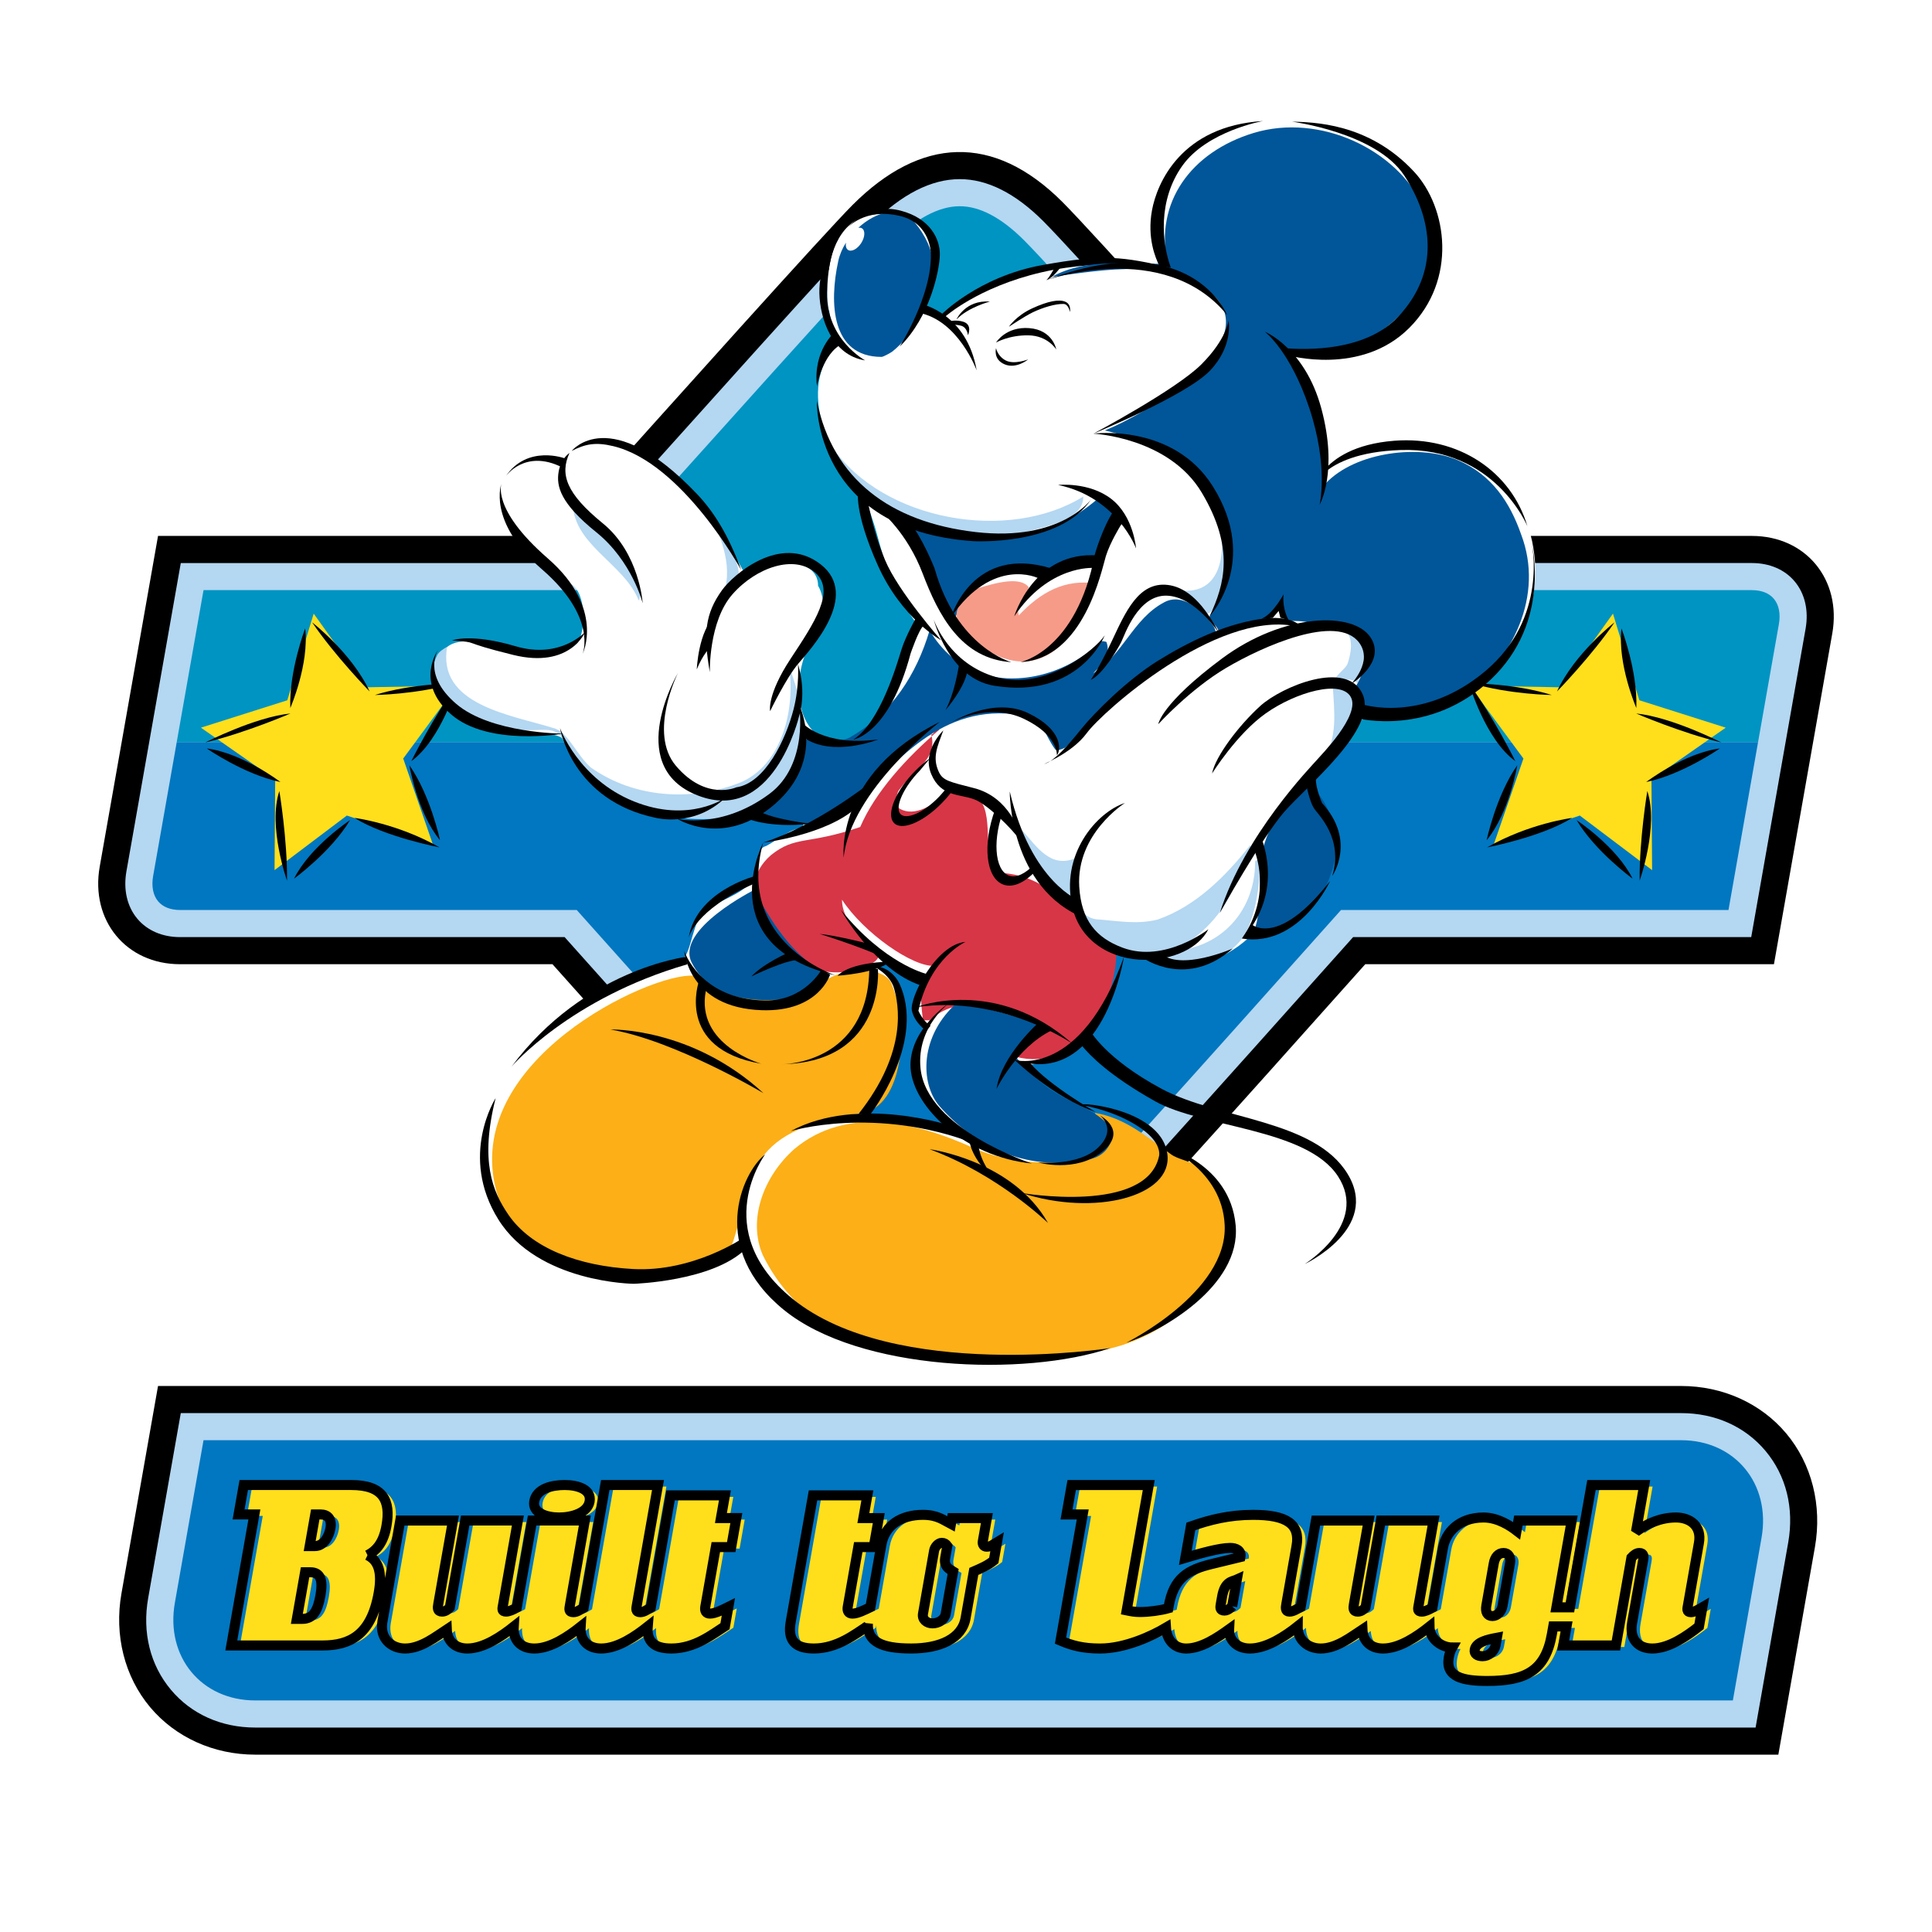
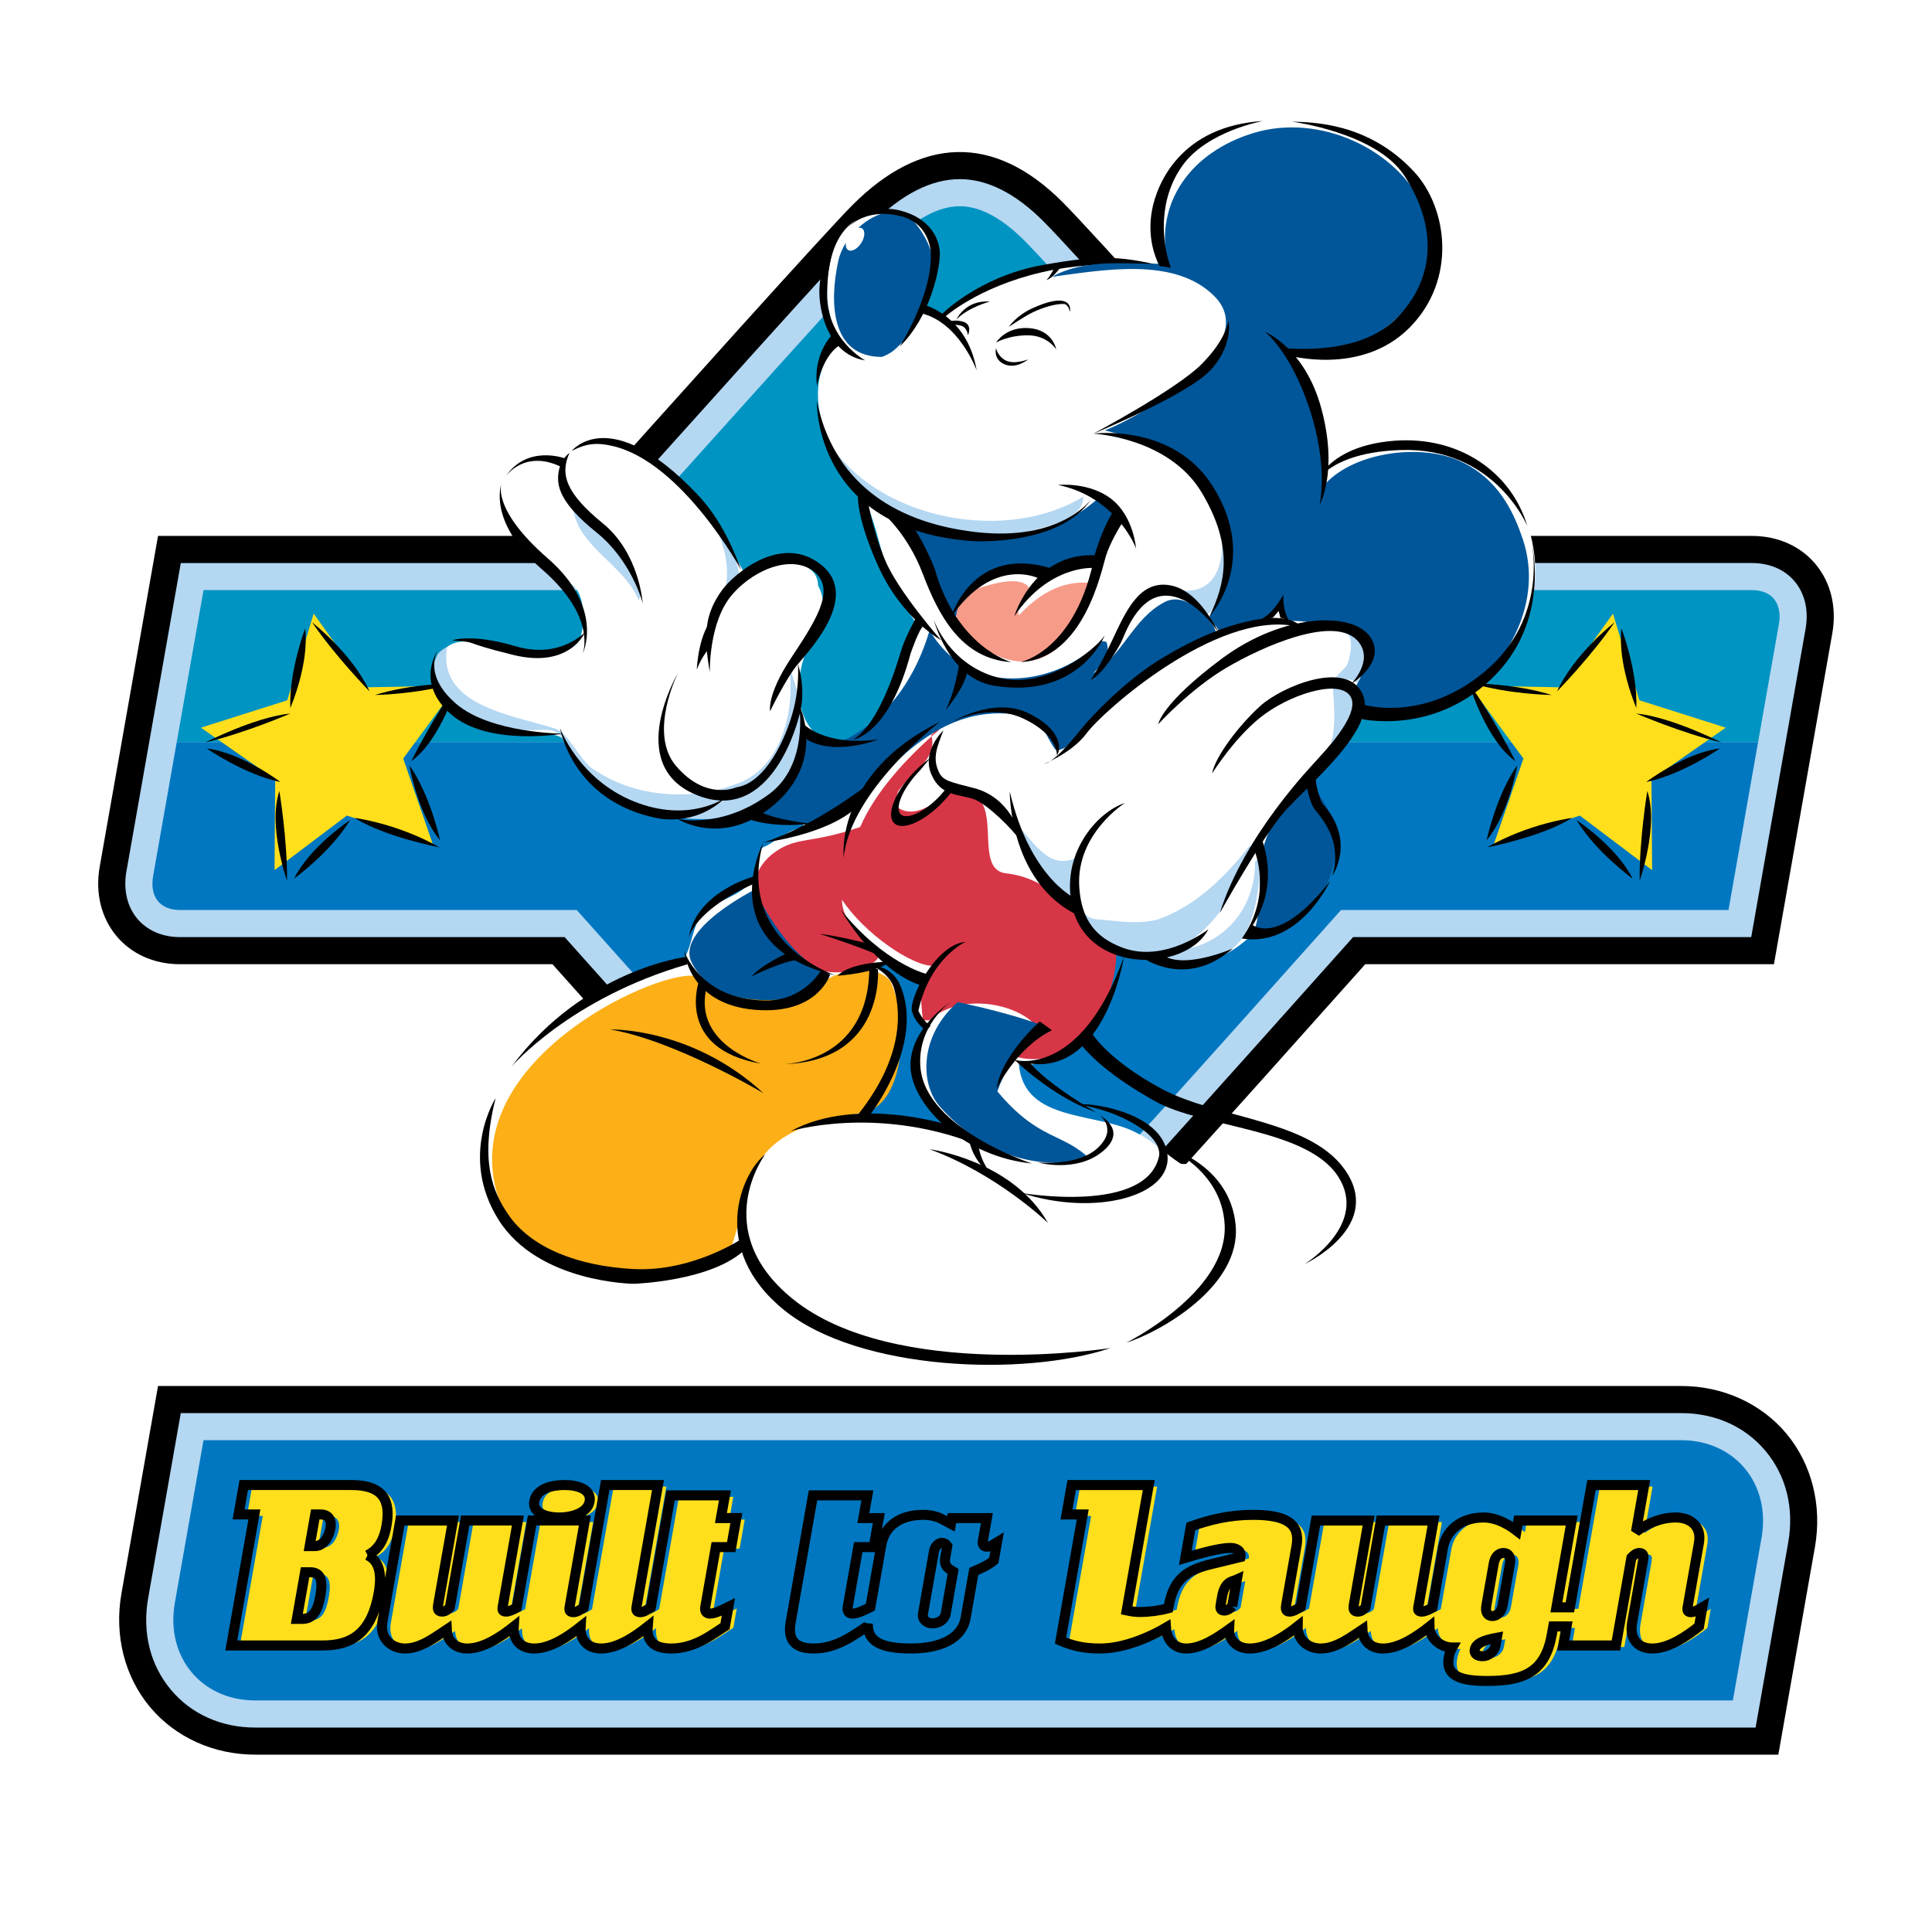
<svg xmlns="http://www.w3.org/2000/svg" version="1.0" id="Layer_1" x="0px" y="0px" width="192.756px" height="192.756px" viewBox="0 0 192.756 192.756" enable-background="new 0 0 192.756 192.756" xml:space="preserve">
  <g>
    <polygon fill-rule="evenodd" clip-rule="evenodd" fill="#FFFFFF" points="0,0 192.756,0 192.756,192.756 0,192.756 0,0  " />
    <path fill-rule="evenodd" clip-rule="evenodd" d="M181.074,154.365l-2.861,16.227l-0.788,4.47h-4.538H25.464   c-4.138,0-7.958-1.725-10.481-4.731c-2.556-3.046-3.6-7.184-2.865-11.353l2.861-16.227l0.788-4.47h4.539h147.423   c4.138,0,7.958,1.725,10.481,4.731C180.766,146.059,181.81,150.196,181.074,154.365L181.074,154.365z" />
    <path fill-rule="evenodd" clip-rule="evenodd" d="M174.787,53.47h-38.618c-12.514-14.003-27.117-30.265-30.171-33.318   c-6.898-6.898-14.163-6.479-20.926,0.285C82.387,23.122,67.756,39.41,55.181,53.47H15.767L9.949,86.464   c-0.948,5.377,2.643,9.736,8.02,9.736H55.12c12.491,13.998,27.087,30.256,30.241,33.355c6.516,6.4,13.953,6.535,20.408,0.217   c3.186-3.117,17.891-19.5,30.443-33.572h40.775l1.717-9.736l4.102-23.259C183.755,57.829,180.164,53.47,174.787,53.47   L174.787,53.47z" />
    <path fill-rule="evenodd" clip-rule="evenodd" fill="#B4D7F2" d="M179.053,58.007c-0.991-1.182-2.506-1.833-4.266-1.833h-39.829   c-12.669-14.18-27.806-31.044-30.872-34.11c-2.782-2.782-5.584-4.192-8.329-4.192c-2.851,0-5.802,1.506-8.772,4.477   c-2.693,2.693-17.863,19.589-30.594,33.826H18.037l-5.424,30.759c-0.322,1.828,0.065,3.507,1.09,4.729   c0.992,1.183,2.507,1.833,4.266,1.833h38.364c12.64,14.169,27.76,31.022,30.923,34.13c5.499,5.401,11.247,5.475,16.622,0.214   c3.192-3.126,18.422-20.103,31.123-34.344h39.719l1.322-7.5v0.001v-0.002l4.102-23.258   C180.466,60.909,180.078,59.229,179.053,58.007L179.053,58.007z" />
    <path fill-rule="evenodd" clip-rule="evenodd" fill="#0094C2" d="M177.48,62.266c0.181-1.027,0.004-1.922-0.499-2.521   c-0.476-0.567-1.234-0.867-2.194-0.867h-41.036c-13.868-15.525-28.64-31.964-31.577-34.902c-2.257-2.256-4.415-3.4-6.417-3.4   c-2.107,0-4.415,1.24-6.86,3.685c-2.576,2.576-17.354,19.02-31.299,34.617H20.306l-2.675,15.169h157.771L177.48,62.266   L177.48,62.266z" />
    <path fill-rule="evenodd" clip-rule="evenodd" fill="#0077C0" d="M175.402,74.048H17.631l-2.354,13.355   c-0.182,1.026-0.004,1.922,0.498,2.521c0.476,0.567,1.234,0.867,2.194,0.867h39.572c13.831,15.507,28.585,31.933,31.611,34.904   c4.443,4.365,8.522,4.432,12.835,0.211c3.053-2.988,17.906-19.525,31.806-35.115h38.658l0.929-5.266l0,0v-0.001L175.402,74.048   L175.402,74.048z" />
    <polygon fill-rule="evenodd" clip-rule="evenodd" fill="#FFDF1B" points="27.391,86.813 27.456,77.776 20.047,72.599    28.663,69.867 31.297,61.222 36.557,68.572 45.593,68.405 40.229,75.679 43.18,84.222 34.604,81.368 27.391,86.813  " />
    <path fill-rule="evenodd" clip-rule="evenodd" d="M20.482,74.077c0,0,4.929-2.531,8.496-2.892   C28.978,71.185,24.437,73.143,20.482,74.077L20.482,74.077z" />
    <path fill-rule="evenodd" clip-rule="evenodd" d="M40.845,76.353c0,0,0.776,4.714,3.053,7.474   C43.898,83.827,42.962,79.374,40.845,76.353L40.845,76.353z" />
    <path fill-rule="evenodd" clip-rule="evenodd" d="M28.635,87.863c0,0-1.932-5.439-0.764-8.942   C27.871,78.921,28.68,83.799,28.635,87.863L28.635,87.863z" />
    <path fill-rule="evenodd" clip-rule="evenodd" d="M45.636,68.238c0,0-1.608,5.542-4.602,7.705   C41.034,75.943,43.226,71.511,45.636,68.238L45.636,68.238z" />
    <path fill-rule="evenodd" clip-rule="evenodd" d="M31.141,62.091c0,0,3.994,3.1,5.74,6.899   C36.881,68.99,33.428,65.451,31.141,62.091L31.141,62.091z" />
    <path fill-rule="evenodd" clip-rule="evenodd" d="M37.403,69.34c0,0,4.156-0.049,7.988-1.166   C45.392,68.174,41.013,68.198,37.403,69.34L37.403,69.34z" />
    <path fill-rule="evenodd" clip-rule="evenodd" d="M28.965,70.637c0,0,1.901-4.383,1.482-7.937   C30.447,62.701,28.823,66.951,28.965,70.637L28.965,70.637z" />
    <path fill-rule="evenodd" clip-rule="evenodd" d="M43.852,84.543c0,0-5.444-1.034-8.479-2.941   C35.373,81.602,39.646,82.14,43.852,84.543L43.852,84.543z" />
    <path fill-rule="evenodd" clip-rule="evenodd" d="M34.923,81.827c0,0-3.988,2.629-5.583,5.832   C29.34,87.659,33.026,84.991,34.923,81.827L34.923,81.827z" />
    <path fill-rule="evenodd" clip-rule="evenodd" d="M27.982,78.023c0,0-3.797-2.898-7.347-3.347   C20.635,74.676,24.37,77.275,27.982,78.023L27.982,78.023z" />
    <polygon fill-rule="evenodd" clip-rule="evenodd" fill="#FFDF1B" points="164.831,86.813 164.767,77.776 172.175,72.599    163.56,69.867 160.926,61.222 155.665,68.572 146.629,68.405 151.993,75.679 149.042,84.222 157.618,81.368 164.831,86.813  " />
    <path fill-rule="evenodd" clip-rule="evenodd" d="M171.74,74.077c0,0-4.93-2.531-8.496-2.892   C163.244,71.185,167.785,73.143,171.74,74.077L171.74,74.077z" />
    <path fill-rule="evenodd" clip-rule="evenodd" d="M151.377,76.353c0,0-0.776,4.714-3.053,7.474   C148.324,83.827,149.26,79.374,151.377,76.353L151.377,76.353z" />
    <path fill-rule="evenodd" clip-rule="evenodd" d="M163.588,87.863c0,0,1.931-5.439,0.764-8.942   C164.352,78.921,163.542,83.799,163.588,87.863L163.588,87.863z" />
    <path fill-rule="evenodd" clip-rule="evenodd" d="M146.587,68.238c0,0,1.608,5.542,4.602,7.705   C151.188,75.943,148.997,71.511,146.587,68.238L146.587,68.238z" />
    <path fill-rule="evenodd" clip-rule="evenodd" d="M161.081,62.091c0,0-3.994,3.1-5.74,6.899   C155.341,68.99,158.794,65.451,161.081,62.091L161.081,62.091z" />
    <path fill-rule="evenodd" clip-rule="evenodd" d="M154.818,69.34c0,0-4.156-0.049-7.988-1.166   C146.83,68.174,151.209,68.198,154.818,69.34L154.818,69.34z" />
    <path fill-rule="evenodd" clip-rule="evenodd" d="M163.257,70.637c0,0-1.9-4.383-1.481-7.937   C161.775,62.701,163.399,66.951,163.257,70.637L163.257,70.637z" />
    <path fill-rule="evenodd" clip-rule="evenodd" d="M148.37,84.543c0,0,5.444-1.034,8.479-2.941   C156.849,81.602,152.576,82.14,148.37,84.543L148.37,84.543z" />
    <path fill-rule="evenodd" clip-rule="evenodd" d="M157.299,81.827c0,0,3.989,2.629,5.582,5.832   C162.881,87.659,159.196,84.991,157.299,81.827L157.299,81.827z" />
    <path fill-rule="evenodd" clip-rule="evenodd" d="M164.24,78.023c0,0,3.798-2.898,7.347-3.347   C171.587,74.676,167.853,77.275,164.24,78.023L164.24,78.023z" />
    <path fill-rule="evenodd" clip-rule="evenodd" fill="#FFFFFF" d="M147.893,46.818c-4.945-2.473-11.375-2.72-16.321-0.495   c-1.236-3.709-0.989-8.655-3.956-11.623c4.698,0.742,8.902-1.731,12.611-4.451c3.463-2.473,2.721-7.914,0.742-11.375   c-3.709-6.429-12.117-8.161-18.547-5.935c-5.44,1.731-8.161,8.655-5.192,12.859c0.755,1.039,1.654,1.934,2.478,2.863   c-7.005-3.82-18.03-3.573-25.188,2.66c-0.798,0.695-1.022-0.521-2.473-0.453c1.196-2.597,3.009-9.026-3.544-9.727   c-7.79,0-6.142,11.375-4.819,12.862c-0.125,0.137-0.21,0.304-0.333,0.451c-3.792,4.534-0.742,10.963,2.967,15.415   c0.247,0.495,0.871,2.232,1.236,3.627c0.907,3.462,1.896,6.1,4.04,8.903c-1.154,2.802-1.255,4.822-2.803,7.253   c-1.731,2.473-3.709,5.853-6.677,4.122c-3.214-1.979-2.967-7.171-0.741-10.633c0.988-1.236,0.988-3.462,0.247-4.699   c0-2.72-4.204-2.967-7.171-0.989c-2.72-4.698-7.913-14.425-16.321-13.188c-0.248,0-1.483,1.401-1.978,1.648   c-3.462,0-7.419,0.907-5.688,4.864c1.237,2.967,3.215,5.193,6.43,7.418c1.731,0.989,1.484,4.946,0.742,5.935   c-3.462,3.462-10.88-2.225-13.353,0.742c-4.699,4.945,5.935,8.655,10.386,8.408c3.43-0.191,3.957,6.183,8.408,7.171   c5.935,1.237,11.128,0.247,17.063,1.484c0,0,0,0.495,0,0.742c-0.989-0.247-2.72,1.237-3.709,1.731   c-0.989,0.248-0.824,1.731-0.824,2.391c-1.236,3.297-5.275,2.555-6.265,5.77c-0.742,2.226-0.659,3.792-3.297,4.204   c-6.45,1.008-12.859,6.183-16.074,12.118c-3.588,6.624-1.236,14.096,6.183,17.558c6.182,2.72,11.623-1.236,17.805-1.979   c1.483,0,3.215,5.193,4.946,6.43c9.892,6.677,20.772,4.699,31.9,3.709c4.204-0.494,7.667-4.698,10.14-8.407   c2.473-3.462,0.988-7.172-1.484-9.892c-0.494-0.495-1.236,0-1.73-0.247c-1.483-0.989-2.721-2.227-4.204-2.968   c-3.957-2.226-11.376-0.989-11.87-6.924c6.925,0.741,5.688-7.914,9.149-11.128c2.474-2.473,6.678,1.483,10.634,0.495   c1.484-0.495,2.968-1.731,3.627-2.473c2.309-5.688,2.803-12.117,6.924-17.146c1.092-1.766,2.232-3.85,4.163-4.186   c5.317-0.925,8.722-1.048,13.23-5.376C155.559,60.419,153.58,49.538,147.893,46.818L147.893,46.818L147.893,46.818z    M92.314,112.411c-1.823-0.494-3.586-0.649-5.41-0.742c-0.186,0-0.68,0.062-0.556-0.309c0.34-0.989,0.896-1.824,1.483-2.72   c1.948-3.122,2.473-6.461,2.072-9.984c-0.031-0.402-0.341-0.711-0.681-0.928c-0.495-0.34-0.927-0.68-1.36-1.082   c-0.186-0.124-0.402-0.186-0.587-0.278c0.433,0.062,0.865-0.34,1.175-0.216c1.174,0.433,2.256,0.988,3.307,1.762   c0.155,0.124,0.124,0.433,0.031,0.649c-0.34,0.804-0.525,1.576-0.309,2.442c0.154,0.648,1.05,1.174,0.711,1.823   c-0.835,1.483-1.051,3.184-0.618,4.729c0.525,1.916,1.607,3.586,3.122,4.884C93.891,112.566,93.056,112.628,92.314,112.411   L92.314,112.411z" />
    <path fill-rule="evenodd" clip-rule="evenodd" fill="#005699" d="M91.184,22.109c-1.429-1.667-3.821-0.982-5.55,0.62   c0.137-0.025,0.265-0.013,0.369,0.054c0.338,0.218,0.301,0.878-0.083,1.473c-0.384,0.595-0.969,0.901-1.308,0.683   c-0.196-0.126-0.262-0.403-0.211-0.729c-0.366,0.585-0.637,1.216-0.772,1.856c-0.899,4.137-0.714,9.541,4.325,9.541   c0.18,0,0.938-0.429,1.08-0.539C90.769,33.711,96.044,27.776,91.184,22.109L91.184,22.109z" />
    <path fill-rule="evenodd" clip-rule="evenodd" fill="#B4D7F2" d="M63.897,59.43c-0.495-4.286-4.946-5.935-6.76-9.562   c-0.165,4.451,5.111,6.265,6.594,10.057L63.897,59.43L63.897,59.43z" />
    <path fill-rule="evenodd" clip-rule="evenodd" fill="#B4D7F2" d="M83.021,44.592c5.11,7.419,17.64,9.562,25.059,4.946   c0,2.143-2.968,2.802-4.781,3.297c-3.297,0.824-6.759,1.319-10.056,0.165C88.956,51.681,84.999,48.714,83.021,44.592L83.021,44.592   z" />
    <path fill-rule="evenodd" clip-rule="evenodd" fill="#005699" d="M90.274,51.846c2.144,2.473,4.198,12.3,5.276,9.232   c2.144-6.1,8.572-2.638,12.694-4.781c1.027-0.561,2.751-2.822,2.967-4.616c0.167-1.374-0.884-2.6-1.812-1.813   C101.255,56.757,92.174,52.217,90.274,51.846L90.274,51.846z" />
    <path fill-rule="evenodd" clip-rule="evenodd" fill="#B4D7F2" d="M121.763,52.505c0.494,2.803,0,6.594-3.627,6.43   c0.495,1.154,1.813,2.803,2.638,2.143C122.917,58.935,122.422,55.473,121.763,52.505L121.763,52.505z" />
    <path fill-rule="evenodd" clip-rule="evenodd" fill="#B4D7F2" d="M134.127,62.892c0.989,0.659,0.659,2.308,0.33,3.297   c-0.165,0.495-0.989,0.989-1.319,1.648c0.825,0.165,1.648-0.33,2.309,0.33C136.105,66.189,136.93,62.892,134.127,62.892   L134.127,62.892z" />
    <path fill-rule="evenodd" clip-rule="evenodd" fill="#B4D7F2" d="M132.973,68.497c0.165,2.638,0.495,5.11-0.989,7.418   c1.319-1.483,2.309-3.132,2.968-5.11C135.446,69.156,134.292,68.992,132.973,68.497L132.973,68.497z" />
    <path fill-rule="evenodd" clip-rule="evenodd" fill="#B4D7F2" d="M107.255,85.643c-2.473,0.989-3.792-1.154-5.275-2.803   c0,3.133,2.143,6.924,5.275,7.254C107.255,88.61,107.255,87.126,107.255,85.643L107.255,85.643z" />
    <path fill-rule="evenodd" clip-rule="evenodd" fill="#B4D7F2" d="M123.906,85.973c-0.66,3.132-2.309,5.77-4.946,7.748   c-2.308,1.649-5.11,1.484-7.584,1.319c-2.143-0.66-3.956-2.967-3.627-5.441c-0.329,1.319,0.825,2.144,1.979,2.144   c1.979,0.165,3.792,0.495,5.771,0c3.791-1.319,6.759-4.287,9.231-7.418c0.166,0.495-0.329,0.824-0.494,1.154L123.906,85.973   L123.906,85.973z" />
    <path fill-rule="evenodd" clip-rule="evenodd" fill="#B4D7F2" d="M125.225,85.973c0,5.316-3.957,9.067-9.067,8.902   c-0.495,0,0.165,0.825,0.495,0.989c2.967,0.495,6.265-0.164,7.748-2.967c0.989-2.308,1.319-4.781,1.319-7.254   C125.555,85.807,125.225,85.807,125.225,85.973L125.225,85.973z" />
    <path fill-rule="evenodd" clip-rule="evenodd" fill="#B4D7F2" d="M71.988,59.759c1.319-2.967,0-5.935-1.154-8.573   C71.988,53.989,75.944,57.616,71.988,59.759L71.988,59.759z" />
    <path fill-rule="evenodd" clip-rule="evenodd" fill="#B4D7F2" d="M44.607,64.54c-0.988,5.77,6.266,6.76,10.552,8.079   c1.484,0.33,2.308,2.638,3.792,3.957c4.451,3.132,10.056,3.297,14.507,1.648c4.287-1.484,5.935-6.924,5.275-11.705   c1.154,2.967,1.649,6.1,1.319,9.232c-0.33,2.473-2.473,4.451-4.452,5.44c-7.419,1.319-15.002,0.659-19.453-7.419   c-1.238-2.246-3.462,0.66-10.716-2.638c-2.149-0.977-2.967-3.462-1.813-5.771C43.784,65.035,44.279,64.705,44.607,64.54   L44.607,64.54z" />
    <path fill-rule="evenodd" clip-rule="evenodd" fill="#D73647" d="M93.737,72.783c-3.298,2.803-6.43,6.265-7.914,9.727   c-5.276,1.813-6.43,0.824-8.902,2.803c-3.957,3.462,0,8.243,3.462,10.88c1.483,0.99,3.627,0.99,5.44,0.495   c0.824-0.33,2.308-0.989,1.648-1.649c-1.319-1.648-3.462-2.967-3.462-5.276c2.143,3.297,7.089,6.759,9.232,6.595   c-1.484,1.979-1.484,2.803-1.154,5.44c0,0,0.494,0,0.659,0c2.638-2.474,7.583-1.979,10.057,0c1.318,1.154-0.494,2.473-1.483,3.627   c6.1,1.648,10.056-5.275,10.056-10.386c0-0.33-1.153-0.66-1.648-1.154c-2.638-2.967-4.945-6.264-9.397-6.759   c-2.637-0.33-1.153-4.781-2.308-6.924c-0.329-0.659-2.473-1.813-3.462-1.154c-1.484,1.319-3.297,2.473-4.781,1.648   c-0.33-0.165-0.495-1.483,0-1.978c1.319-1.814,3.792-2.968,3.132-5.441C93.242,73.278,93.242,72.619,93.737,72.783L93.737,72.783z" />
    <path fill-rule="evenodd" clip-rule="evenodd" fill="#FCAF17" d="M69.172,97.348c-4.286-0.33-23.245,8.573-19.618,21.597   c0.912,3.273,3.627,5.77,6.924,6.594c5.77,1.484,14.862,3.37,16.486-1.153c2.308-6.43,0.66-11.54,13.024-13.354   c4.126-0.605,4.781-8.573,2.968-12.859c-0.66-1.813-4.946-1.813-7.089,0c-0.329,0.165-1.154,0.329-0.989,1.153   C76.921,99.161,72.203,97.581,69.172,97.348L69.172,97.348z" />
-     <path fill-rule="evenodd" clip-rule="evenodd" fill="#FCAF17" d="M97.033,114.493c-5.44-2.473-12.529-4.287-17.805,0.165   c-3.132,2.802-4.616,7.088-3.132,10.551c6.1,12.364,21.761,11.046,33.466,9.562c6.595-0.989,14.508-7.089,12.364-14.837   c-0.329-1.319-1.153-2.803-2.473-3.627c-0.823-0.495-1.978-0.66-2.638-1.154c-2.473-1.813-4.616-3.627-7.583-4.121   c0.659,1.318,1.318,3.297,0.329,3.791C106.101,116.636,100.66,116.142,97.033,114.493L97.033,114.493z" />
-     <path fill-rule="evenodd" clip-rule="evenodd" fill="#005699" d="M103.958,102.294c-3.462-1.319-8.408-2.309-8.408-2.309   c-3.792,3.297-3.792,8.078-1.813,10.386c3.792,4.287,9.067,6.595,15.001,5.275c1.813-0.329,2.803-2.308,1.813-3.462   c-2.638-2.638-5.11-1.813-9.231-6.759C100.897,104.919,103.463,103.282,103.958,102.294L103.958,102.294z" />
+     <path fill-rule="evenodd" clip-rule="evenodd" fill="#005699" d="M103.958,102.294c-3.462-1.319-8.408-2.309-8.408-2.309   c-3.792,3.297-3.792,8.078-1.813,10.386c3.792,4.287,9.067,6.595,15.001,5.275c-2.638-2.638-5.11-1.813-9.231-6.759C100.897,104.919,103.463,103.282,103.958,102.294L103.958,102.294z" />
    <path fill-rule="evenodd" clip-rule="evenodd" fill="#005699" d="M75.272,88.775c0,0-7.913,3.957-6.265,7.254   c2.112,4.225,7.418,4.122,11.87,3.296c0.824-0.329,1.813-2.308,1.154-2.472C78.734,95.204,76.261,90.753,75.272,88.775   L75.272,88.775z" />
    <path fill-rule="evenodd" clip-rule="evenodd" fill="#005699" d="M130.995,77.234c0,0.495-0.165,0.989,0.164,1.484   c2.144,2.473,2.638,5.77,1.649,8.407c-0.989,3.132-3.957,6.594-7.749,5.935c1.154-2.967,0.165-6.265,1.154-9.067   C127.038,81.356,129.182,79.378,130.995,77.234L130.995,77.234z" />
    <path fill-rule="evenodd" clip-rule="evenodd" fill="#005699" d="M92.747,62.892c-1.319,4.451-3.792,8.243-7.748,10.551   c-1.154,0.824-3.133,0.33-4.781,0.33c0.165,3.297-3.133,4.946-4.617,7.419c2.968,0.989,6.925,1.978,9.232-0.495   c4.946-5.275,9.727-10.881,17.641-9.232c1.483,0.165,1.812,1.979,2.802,3.297c0.165,0.165,0.659,0,0.989-0.165   c4.616-4.122,8.408-9.232,14.838-10.881c0.329,0,0.329-0.989-0.33-1.648c-0.824-1.154-2.803-2.968-4.616-1.979   c-3.132,1.649-4.121,5.275-7.089,7.089c0.824-0.824,1.813-1.813,1.319-3.132c0,0-0.495-0.165-0.66,0   c-3.133,3.132-8.078,4.451-11.87,3.132C95.715,66.519,93.901,64.87,92.747,62.892L92.747,62.892z" />
    <path fill-rule="evenodd" clip-rule="evenodd" fill="#F79B89" d="M109.398,58.232c-3.133-0.527-5.605,0.878-7.749,3.162   c-0.329-1.229,0.66-1.756,0.989-2.81c-0.824-1.054-3.055-0.534-5.275,0.175c-1.484,0.703-2.967,2.814-0.989,4.567   c2.438,2.161,5.11,3.337,7.584,2.283c2.637-1.054,4.451-4.392,4.945-7.553C109.068,58.056,109.233,58.232,109.398,58.232   L109.398,58.232z" />
    <path fill-rule="evenodd" clip-rule="evenodd" d="M61.176,44.51c-1.737-0.414-2.771-0.227-4.137,0.479   c0,0,3.807-4.848,12.503,4.302c1.637,1.722,3.104,4.02,4.41,7.584C73.953,56.875,68.101,46.159,61.176,44.51L61.176,44.51z" />
    <path fill-rule="evenodd" clip-rule="evenodd" d="M56.818,45.195c0,0-0.853,0.529-1.082,1.87c-0.247,1.442,0.165,3.147,3.75,6.032   c3.585,2.885,4.636,7.091,4.636,7.091s-0.317-4.99-3.977-7.972C56.487,49.235,55.839,47.323,56.818,45.195L56.818,45.195z" />
    <path fill-rule="evenodd" clip-rule="evenodd" d="M56.377,45.74c0,0-3.745-1.425-5.929,1.79c0,0,1.908-2.773,5.621-0.909   L56.377,45.74L56.377,45.74z" />
    <path fill-rule="evenodd" clip-rule="evenodd" d="M50.048,48.178c0,0-1.535,3.807,4.03,8.629c5.563,4.822,4.048,8.435,4.048,8.435   s2.256-4.544-3.472-9.531C48.925,50.723,50.048,48.178,50.048,48.178L50.048,48.178z" />
    <path fill-rule="evenodd" clip-rule="evenodd" d="M45.098,63.892c0,0,1.894-0.734,6.345,0.585s6.931-1.42,6.931-1.42   s-1.491,3.685-7.178,2.283C45.507,63.938,48.142,64.149,45.098,63.892L45.098,63.892z" />
    <path fill-rule="evenodd" clip-rule="evenodd" d="M43.729,64.799c0,0-2.424,3.267,1.285,6.481   c3.709,3.215,11.173,1.914,11.173,1.914s-7.213-0.006-10.676-2.974C42.05,67.253,43.729,64.799,43.729,64.799L43.729,64.799z" />
    <path fill-rule="evenodd" clip-rule="evenodd" d="M55.87,72.634c0,0,1.185,7.238,9.593,8.97c0,0,3.78,0.975,6.895-2.009   c0,0-3.597,2.586-9.12,0.36S55.87,72.634,55.87,72.634L55.87,72.634z" />
    <path fill-rule="evenodd" clip-rule="evenodd" d="M70.819,67.072c0,0-0.134-5.058,2.257-7.777c2.39-2.721,6.198-3.976,8.259-2.163   s-0.064,4.964-2.455,8.591c-2.39,3.627-2.045,5.229-2.045,5.229s1.592-3.296,2.777-4.701s6.293-6.822,2.254-9.954   s-8.779,1.133-9.809,2.555C70.326,61.243,70.158,63.258,70.819,67.072L70.819,67.072z" />
    <path fill-rule="evenodd" clip-rule="evenodd" d="M69.517,66.785c0,0,0.15-3.894,1.881-5.377l-0.577,3.214   C70.821,64.623,70.109,65.321,69.517,66.785L69.517,66.785z" />
    <path fill-rule="evenodd" clip-rule="evenodd" d="M67.638,67.147c0,0-5.307,9.016,1.617,12.066   c7.829,3.449,10.468-7.749,10.468-7.749s0.796-2.246-0.111-5.213c0,0,0.172,2.125-0.43,4.487c-0.77,3.024-2.839,7.403-5.724,7.815   c0,0-3.016,1.388-6.018-2.143C64.639,73.113,67.638,67.147,67.638,67.147L67.638,67.147z" />
    <path fill-rule="evenodd" clip-rule="evenodd" d="M108.883,49.8c0,0-3.015,4.272-11.546,3.283s-14.234-5.276-15.841-13.065   c0,0-0.371,12.859,15.579,13.972C97.075,53.989,105.73,54.513,108.883,49.8L108.883,49.8z" />
    <path fill-rule="evenodd" clip-rule="evenodd" d="M83.292,33.134c0,0-2.196,1.827-1.781,5.389c0,0,0.536-3.252,2.538-4.232   L83.292,33.134L83.292,33.134z" />
    <path fill-rule="evenodd" clip-rule="evenodd" d="M91.943,30.342c0,0,4.511,0.923,5.5,6.611c0,0-1.822-5.004-5.778-5.746   L91.943,30.342L91.943,30.342z" />
    <path fill-rule="evenodd" clip-rule="evenodd" d="M84.037,23.254c-1.113,1.268-2.35,3.502-2.288,6.006   c0.062,2.504,1.229,6.172,4.568,6.697c0,0-3.894-2.087-3.801-6.759C82.608,24.531,84.037,23.254,84.037,23.254L84.037,23.254z" />
    <path fill-rule="evenodd" clip-rule="evenodd" d="M84.528,22.757c0.525-0.587,2.366-2.512,5.334-1.739   c2.967,0.772,3.936,2.864,3.905,4.41c-0.03,1.545-0.98,6.192-4.009,9.159c0,0,3.237-5.079,3.113-9.283c0,0,0-3.008-3.051-3.75   C86.259,20.687,84.528,22.757,84.528,22.757L84.528,22.757z" />
    <path fill-rule="evenodd" clip-rule="evenodd" d="M95.423,31.879c0,0,0.865-1.975,3.338-1.79   C98.761,30.09,96.615,30.635,95.423,31.879L95.423,31.879z" />
    <path fill-rule="evenodd" clip-rule="evenodd" d="M100.657,32.601c0,0,0.705-1.086,2.312-1.829   c1.607-0.741,2.714-0.939,3.332-0.662c0.618,0.278,0.444,1.021,0.444,1.021s-0.129-0.79-0.629-0.806   c-0.819-0.027-2.071,0.358-3.059,0.826C102.257,31.532,100.657,32.601,100.657,32.601L100.657,32.601z" />
    <path fill-rule="evenodd" clip-rule="evenodd" d="M99.376,34.176c0,0,0.975-1.624,3.323-1.438c2.35,0.186,2.685,2.132,2.685,2.132   s-0.828-1.382-2.775-1.413S99.376,34.176,99.376,34.176L99.376,34.176z" />
    <path fill-rule="evenodd" clip-rule="evenodd" d="M99.376,34.737c0,0-0.32,1.117,0.854,1.612s2.35-0.49,2.35-0.49   s-1.394,0.542-2.229,0.109C99.517,35.535,99.376,34.737,99.376,34.737L99.376,34.737z" />
    <path fill-rule="evenodd" clip-rule="evenodd" d="M94.787,32.042c0,0,0.636-0.163,1.33,0.061c0.95,0.308,0.454,1.352,0.454,1.352   s-0.055-0.808-0.704-0.963c-0.649-0.154-0.833-0.048-0.833-0.048L94.787,32.042L94.787,32.042z" />
    <path fill-rule="evenodd" clip-rule="evenodd" d="M93.901,31.403c0,0,3.706-3.793,10.054-4.948   c6.347-1.154,8.081-0.822,12.861,0.25c0,0-6.435-1.027-12.864,0.457s-9.721,4.489-9.721,4.489L93.901,31.403L93.901,31.403z" />
    <path fill-rule="evenodd" clip-rule="evenodd" fill="#005699" d="M151.767,53.33c-1.153-3.297-2.967-5.935-6.224-7.377   c-3.748-1.661-10.262-0.927-13.291,2.288c0.165-5.44-1.093-7.769-3.73-12.715c5.605,0.659,11.046-2.638,13.519-7.254   c1.154-2.143,1.154-5.275,0-7.583c-2.638-5.77-10.35-9.438-16.98-7.418c-6.224,1.896-9.892,6.924-8.572,13.023   c-3.792,0.165-7.913-0.659-11.54,1.319c5.11-0.659,12.231-2.037,16.195,1.926c4.946,4.945-7.129,11.922-10.92,13.406   c7.913,1.813,16.568,8.408,10.465,18.527c-0.165,0.659,0.745,0.762,0.91,1.585c0.584-0.151,4.387-1.055,4.946-1.153   c1.896-3.051,1.282-0.457,1.73,0.083c2.826-0.2,2.782,0.565,5.853,0.906c2.309,0.165,2.473,3.297,1.319,5.275   c-0.66,0.989,0.165,2.638,0.989,2.803c3.132,0.824,6.759,0.824,9.562-1.319C150.943,65.694,154.075,59.43,151.767,53.33   L151.767,53.33z" />
    <path fill-rule="evenodd" clip-rule="evenodd" d="M122.574,31.974c0,0,0.508,2.562-1.883,5.035   c-2.392,2.473-11.604,6.256-11.604,6.256s8.261-4.393,10.778-6.916C122.385,33.826,122.574,31.974,122.574,31.974L122.574,31.974z" />
    <path fill-rule="evenodd" clip-rule="evenodd" d="M109.088,43.265c0,0,7.514,0.36,10.811,5.883s2.273,9.19,0.789,12.323   c0,0,5.029-5.388,0.333-12.922C117.064,42.202,109.088,43.265,109.088,43.265L109.088,43.265z" />
    <path fill-rule="evenodd" clip-rule="evenodd" d="M105.571,48.384c0,0,3.085-0.33,5.311,1.401c2.226,1.731,2.462,4.929,2.462,4.929   S111.472,49.621,105.571,48.384L105.571,48.384z" />
    <path fill-rule="evenodd" clip-rule="evenodd" d="M85.621,48.999c0,0-0.444,2.017,1.946,7.375c2.391,5.358,6.334,7.508,6.334,7.508   s-4.285-4.846-5.605-8.02c-1.32-3.173-1.813-6.406-1.813-6.406L85.621,48.999L85.621,48.999z" />
    <path fill-rule="evenodd" clip-rule="evenodd" d="M93.159,61.82c0,0,1.478,4.448,6.342,5.767c4.862,1.319,9.814-2.8,10.722-4.201   c0,0-2.554,6.418-11.046,5.028C94.643,67.672,93.159,61.82,93.159,61.82L93.159,61.82z" />
    <path fill-rule="evenodd" clip-rule="evenodd" d="M111.794,52.444c0,0-1.035,1.663-1.463,3.045   c-0.426,1.382-2.174,10.238-8.521,10.568c0,0,5.609-1.105,7.423-10.75c0,0,0.742-2.638,1.896-4.369l0.907,1.154L111.794,52.444   L111.794,52.444z" />
    <path fill-rule="evenodd" clip-rule="evenodd" d="M87.892,51.021c0,0,2.6,2.084,4.166,6.206s3.816,8.506,8.844,8.835   c0,0-5.435-1.439-7.66-9.353c0,0-1.263-3.215-2.582-4.699L87.892,51.021L87.892,51.021z" />
    <path fill-rule="evenodd" clip-rule="evenodd" d="M109.043,56.664c0,0-4.417-0.29-7.852,4.833c0,0,1.942-6.575,8.371-6.08   L109.043,56.664L109.043,56.664z" />
    <path fill-rule="evenodd" clip-rule="evenodd" d="M103.568,57.678c0,0-4.474-2.205-8.678,3.895c0,0,2.13-7.323,10.043-4.85   L103.568,57.678L103.568,57.678z" />
    <path fill-rule="evenodd" clip-rule="evenodd" d="M91.428,61.573c0,0-1.072,1.896-1.483,3.215   c-0.413,1.319-2.084,7.264-4.804,8.995c0,0,3.567-0.505,5.71-8.583c0,0,0.829-2.452,1.319-2.802L91.428,61.573L91.428,61.573z" />
    <path fill-rule="evenodd" clip-rule="evenodd" d="M67.592,81.704c0,0,4.63,2.95,9.741-1.502c5.11-4.451,2.39-9.892,2.39-9.892   s1.019,5.945-2.967,8.903C71.971,82.763,67.592,81.704,67.592,81.704L67.592,81.704z" />
    <path fill-rule="evenodd" clip-rule="evenodd" d="M80.053,72.124c0,0,2.06,2.39,7.583,1.648c0,0-4.534,1.813-7.418-0.165   L80.053,72.124L80.053,72.124z" />
    <path fill-rule="evenodd" clip-rule="evenodd" d="M74.365,81.604c0,0,2.308,1.071,6.512,0.577c0,0-3.792-0.412-5.276-1.318   L74.365,81.604L74.365,81.604z" />
    <path fill-rule="evenodd" clip-rule="evenodd" d="M95.715,66.106c0,0-0.398,2.944-1.384,4.744c0,0,2.126-2.436,2.208-4.167   L95.715,66.106L95.715,66.106z" />
    <path fill-rule="evenodd" clip-rule="evenodd" d="M93.767,72.02c0,0-8.933,6.863-9.593,13.54   C84.174,85.56,83.247,77.191,93.767,72.02L93.767,72.02z" />
    <path fill-rule="evenodd" clip-rule="evenodd" d="M86.647,78.224c0,0-5.313,4.193-10.507,5.841c0,0,6.303-0.73,9.354-3.533   L86.647,78.224L86.647,78.224z" />
    <path fill-rule="evenodd" clip-rule="evenodd" d="M76.14,84.065c0,0-5.31,10.281,7.22,13.249   C83.36,97.313,73.382,94.027,76.14,84.065L76.14,84.065z" />
    <path fill-rule="evenodd" clip-rule="evenodd" d="M83.56,97.349c0,0,3.912-0.249,5.23-1.402   C88.791,95.946,84.923,95.948,83.56,97.349L83.56,97.349z" />
    <path fill-rule="evenodd" clip-rule="evenodd" d="M81.775,93.172c0,0,5.943,1.868,7.015,2.774l-2.226-1.813   C86.564,94.133,83.581,93.365,81.775,93.172L81.775,93.172z" />
    <path fill-rule="evenodd" clip-rule="evenodd" d="M83.885,90.768c0,0,3.393,6.051,8.003,7.549l0.483-1.169   C92.372,97.148,88.212,96.142,83.885,90.768L83.885,90.768z" />
    <path fill-rule="evenodd" clip-rule="evenodd" d="M78.758,94.988c0,0-2.556,1.111-3.792,2.43c0,0,3.521-1.719,4.758-1.637   L78.758,94.988L78.758,94.988z" />
    <path fill-rule="evenodd" clip-rule="evenodd" d="M75.239,87.435c0,0-5.787,1.517-6.529,6.133c0,0,0.56-2.753,6.495-5.391   L75.239,87.435L75.239,87.435z" />
    <path fill-rule="evenodd" clip-rule="evenodd" d="M76.344,99.82c3.875,0.049,5.605-3.05,5.605-3.05l0.872,0.458   c0,0-1.119,3.746-6.813,3.56c-7.334-0.24-7.742-5.914-7.742-5.914S69.832,99.738,76.344,99.82L76.344,99.82z" />
    <path fill-rule="evenodd" clip-rule="evenodd" d="M60.897,102.713c0,0,8.098-0.245,15.27,6.35   C76.167,109.062,67.295,103.792,60.897,102.713L60.897,102.713z" />
    <path fill-rule="evenodd" clip-rule="evenodd" d="M92.405,102.84c0,0-1.182-0.8-1.429-2.036s2.387-6.583,5.354-6.831   c0,0-3.546,1.588-4.7,6.864c0,0,0.377,0.945,1.202,1.522L92.405,102.84L92.405,102.84z" />
-     <path fill-rule="evenodd" clip-rule="evenodd" d="M91.428,100.479c0,0,7.893-3.117,15.559,3.642   C106.987,104.121,99.918,99.243,91.428,100.479L91.428,100.479z" />
    <path fill-rule="evenodd" clip-rule="evenodd" d="M100.743,78.966c0,0-0.083,9.727,7.583,12.694l-0.587-1.783   C107.739,89.877,102.886,88.115,100.743,78.966L100.743,78.966z" />
    <path fill-rule="evenodd" clip-rule="evenodd" d="M108.821,67.837c0,0,0.824-1.154,2.143-3.956   c1.319-2.803,2.638-5.853,5.523-5.523c2.462,0.282,4.11,2.828,5.182,4.889c0,0-2.38-3.735-5.265-3.817   c-2.885-0.083-4.204,3.957-4.533,4.616C111.541,64.705,110.058,67.26,108.821,67.837L108.821,67.837z" />
    <path fill-rule="evenodd" clip-rule="evenodd" d="M112.235,80.112c-2.804,0.907-6.538,5.167-5.207,10.539   c0.835,3.369,3.987,5.131,7.25,5.112c2.74-0.016,5.285-1.124,6.282-3.051c0,0-4.343,3.419-8.559,1.839   c-2.638-0.989-4.122-2.721-4.325-6.095C107.36,83.184,112.235,80.112,112.235,80.112L112.235,80.112z" />
    <path fill-rule="evenodd" clip-rule="evenodd" d="M104.289,76.187c-0.727,0.245,2.568-0.898,4.135-3.042   c1.566-2.143,12.843-12.169,20.756-10.686l0.743,0.186c0,0-0.828-1.435-4.372-0.858c-3.545,0.577-7.014,2.266-10.053,4.156   c-3.05,1.896-6.348,5.193-7.666,6.841C106.513,74.432,105.198,75.88,104.289,76.187L104.289,76.187z" />
    <path fill-rule="evenodd" clip-rule="evenodd" d="M115.561,72.25c0,0,3.152-3.472,6.778-5.615   c3.627-2.144,11.075-5.472,13.267-2.511c1.407,1.9-0.816,4.13-0.816,4.13s3.542-2.148,1.976-4.621   c-1.697-2.68-8.737-2.473-14.838,2.061C115.827,70.228,115.561,72.25,115.561,72.25L115.561,72.25z" />
    <path fill-rule="evenodd" clip-rule="evenodd" d="M120.928,77.174c0,0,2.464-3.961,5.367-6.008   c2.969-2.093,7.534-3.415,8.486-1.603c0.953,1.812-2.971,5.752-3.432,6.295s-7.174,7.399-9.647,15.23c0,0,4.162-7.466,6.407-10.062   c2.246-2.597,9.397-8.325,7.831-11.788s-8.063-0.741-10.191,1.185C123.62,72.35,121.247,75.466,120.928,77.174L120.928,77.174z" />
    <path fill-rule="evenodd" clip-rule="evenodd" d="M94.973,72.042c0,0,4.122-2.556,7.584-0.907c3.462,1.648,3.316,3.681,2.891,4.224   c0,0,0.159-1.998-3.304-3.647C98.682,70.063,94.973,72.042,94.973,72.042L94.973,72.042z" />
    <path fill-rule="evenodd" clip-rule="evenodd" d="M94.114,72.875c0,0-2.175,2.054-1.202,4.36c0.972,2.306,2.847,1.954,4.33,2.532   c1.323,0.514,3.79,2.998,4.5,4.021c0.086,0.125-0.046-0.726-0.01-0.618c0,0-0.971-3.614-4.534-4.534   c-2.496-0.644-3.132-0.742-3.544-1.649C93.007,75.563,93.503,74.532,94.114,72.875L94.114,72.875z" />
-     <path fill-rule="evenodd" clip-rule="evenodd" d="M100.238,80.53c-1.253,3.077-1.038,6.295,0.424,6.826   c0.73,0.266,1.635-0.191,2.513-1.098l0.345,0.423c-1.133,1.304-2.398,1.949-3.42,1.574c-1.738-0.64-2.104-3.999-0.814-7.503   L100.238,80.53L100.238,80.53z" />
    <path fill-rule="evenodd" clip-rule="evenodd" d="M91.767,76.883c-1.567,1.605-2.508,3.591-1.959,4.294   c0.547,0.704,2.409-0.112,3.943-1.749c0.317-0.337,0.603-0.687,0.852-1.034l0.747,0.027c-0.382,0.586-0.866,1.185-1.429,1.753   c-1.928,1.94-4.07,2.777-4.784,1.869c-0.714-0.908,0.269-3.218,2.197-5.158c0.446-0.449,0.902-0.837,1.35-1.159   c0.042-0.03,0.083-0.06,0.125-0.088L91.767,76.883L91.767,76.883z" />
    <path fill-rule="evenodd" clip-rule="evenodd" d="M125.143,84.818c0,0,1.896,4.369-1.236,8.82c0,0,4.121-3.709,1.978-9.974   L125.143,84.818L125.143,84.818z" />
    <path fill-rule="evenodd" clip-rule="evenodd" d="M113.85,95.452c0.429,0.311,4.616,3.132,9.149-0.824c0,0-5.279,2.333-7.258,0.438   L113.85,95.452L113.85,95.452z" />
    <path fill-rule="evenodd" clip-rule="evenodd" d="M130.355,78.43c0,0,0.31,1.525,0.722,2.185c0.412,0.659,2.995,2.984,1.842,6.776   c0,0,2.444-3.479-1.018-7.271c0,0-0.923-2.062-0.51-2.968L130.355,78.43L130.355,78.43z" />
    <path fill-rule="evenodd" clip-rule="evenodd" d="M123.906,93.638l0.989-1.401c0,0,2.621,2.33,7.814-4.347   C132.71,87.89,129.676,94.545,123.906,93.638L123.906,93.638z" />
    <path fill-rule="evenodd" clip-rule="evenodd" d="M112.141,95.442c0,0-2.07,13.229-10.903,10.313   C101.237,105.755,107.796,107.632,112.141,95.442L112.141,95.442z" />
    <path fill-rule="evenodd" clip-rule="evenodd" d="M99.424,108.641c0,0,1.979-4.122,5.523-5.853l-1.209-0.875   C103.738,101.913,99.918,105.261,99.424,108.641L99.424,108.641z" />
    <path fill-rule="evenodd" clip-rule="evenodd" d="M94.808,99.985c0,0-4.204,2.72-3.957,6.594s5.417,8.842,12.094,9.501   c0,0-10.508-3.416-11.105-9.501C91.428,102.376,94.808,99.985,94.808,99.985L94.808,99.985z" />
    <path fill-rule="evenodd" clip-rule="evenodd" d="M101.237,105.755c0,0,3.813,3.72,8.1,5.204c0,0-4.643-2.646-6.539-4.873   L101.237,105.755L101.237,105.755z" />
    <path fill-rule="evenodd" clip-rule="evenodd" d="M109.721,111.275c0,0,1.811,1.326-0.167,3.223   c-1.979,1.896-6.008,1.479-6.008,1.479s3.791,1.071,6.43-1.071C112.612,112.762,109.721,111.275,109.721,111.275L109.721,111.275z" />
    <path fill-rule="evenodd" clip-rule="evenodd" d="M92.747,114.658c0,0,8.265,1.093,11.81,7.357   C104.557,122.016,99.594,117.185,92.747,114.658L92.747,114.658z" />
    <path fill-rule="evenodd" clip-rule="evenodd" d="M114.838,113.422c-1.026-1.086-3.302-2.431-6.542-3.104   c-2.18-0.453,7.531-0.112,8.172,4.833c0.544,4.198-7.207,6.264-14.543,3.873c0,0,12.48,2.16,13.717-3.693   C115.642,115.331,115.865,114.506,114.838,113.422L114.838,113.422z" />
    <path fill-rule="evenodd" clip-rule="evenodd" d="M96.731,113.896c0,0,0.22,1.833,2.363,3.563c0,0-1.317-1.539-1.481-3.27   L96.731,113.896L96.731,113.896z" />
    <path fill-rule="evenodd" clip-rule="evenodd" d="M94.973,112.35c0,0-9.314-3.132-16.074,0.495c0,0,8.408-2.556,18.299,1.236   l-2.577-1.707L94.973,112.35L94.973,112.35z" />
    <path fill-rule="evenodd" clip-rule="evenodd" d="M76.344,115.167c-2.391,1.881-5.636,9.422,1.865,15.522   c7.501,6.1,24,6.694,32.574,3.81c0,0-21.542,3.358-31.718-4.922C70.656,122.736,76.344,115.167,76.344,115.167L76.344,115.167z" />
    <path fill-rule="evenodd" clip-rule="evenodd" d="M116.254,114.403c0,0,6.45,1.648,7.027,7.831   c0.577,6.182-7.697,10.729-10.913,11.729c0,0,10.116-5.011,9.819-11.722C121.94,116.636,116.254,114.403,116.254,114.403   L116.254,114.403z" />
    <path fill-rule="evenodd" clip-rule="evenodd" d="M108.738,102.788c0,0,1.484,2.802,7.172,5.853   c5.688,3.05,15.249,3.05,18.547,8.49c3.297,5.44-4.287,8.984-4.287,8.984s6.447-3.983,3.315-8.765   c-3.133-4.781-13.536-4.836-18.235-7.474c-4.63-2.6-6.504-4.579-7.328-5.568s0,0,0,0L108.738,102.788L108.738,102.788z" />
    <path fill-rule="evenodd" clip-rule="evenodd" d="M68.449,95.469c0,0-10.157,1.22-17.411,10.946c0,0,5.836-6.829,17.542-10.208   L68.449,95.469L68.449,95.469z" />
    <path fill-rule="evenodd" clip-rule="evenodd" d="M49.45,109.56c0,0-3.688,5.758,0.269,12.104   c3.957,6.347,13.513,6.421,13.513,6.421s7.836-0.238,11.133-3.453l-0.165-1.154c0,0-5.029,3.462-11.046,3.133   c-5.432-0.298-10.139-2.061-12.447-5.44C49.145,118.881,47.862,115.836,49.45,109.56L49.45,109.56z" />
    <path fill-rule="evenodd" clip-rule="evenodd" d="M87.06,96.358c0,0,1.736,0.789,2.145,2.268c0.407,1.479,1.472,6.173-3.556,12.52   l1.229-0.027c0,0,5.266-6.791,3.04-12.562C89.917,98.557,89.285,96.441,87.06,96.358L87.06,96.358z" />
    <path fill-rule="evenodd" clip-rule="evenodd" d="M69.749,97.842c0,0-2.463,6.8,6.192,8.283c0,0-6.587-1.851-5.516-7.291   L69.749,97.842L69.749,97.842z" />
    <path fill-rule="evenodd" clip-rule="evenodd" d="M87.591,96.68c0,0,0.783,9.251-9.521,9.499c0,0,8.576-0.011,8.659-9.573   L87.591,96.68L87.591,96.68z" />
    <path fill-rule="evenodd" clip-rule="evenodd" d="M115.676,26.538c-0.413-0.831-1.239-2.825-0.744-5.545   c0.494-2.72,2.916-8.424,11.076-8.919c0,0-5.564,0.989-8.037,4.451s-2.061,7.749-1.154,10.18L115.676,26.538L115.676,26.538z" />
    <path fill-rule="evenodd" clip-rule="evenodd" d="M127.984,34.723c2.497,0.223,8.27,0.308,11.501-3.113   c4.204-4.452,3.462-9.769,0.618-14.096c-2.844-4.327-11.313-5.383-11.19-5.379c2.007,0.074,7.604,0.062,12.179,5.008   c3.31,3.577,4.328,10.757-0.494,15.579s-12.117,2.72-12.117,2.72L127.984,34.723L127.984,34.723z" />
    <path fill-rule="evenodd" clip-rule="evenodd" d="M132.162,46.845c0.935-1.073,2.934-2.562,6.952-2.872   c6.429-0.494,11.67,3.091,13.277,8.531c0,0-3.261-7.922-12.659-7.604c-4.223,0.143-6.396,1.282-7.443,2.134L132.162,46.845   L132.162,46.845z" />
    <path fill-rule="evenodd" clip-rule="evenodd" d="M152.817,54.231c0,0,1.692,7.396-4.612,12.712   c-6.307,5.316-12.348,3.313-12.348,3.313l-0.391,1.413c0,0,7.232,1.854,13.292-3.895C154.817,62.026,152.817,54.231,152.817,54.231   L152.817,54.231z" />
-     <path fill-rule="evenodd" clip-rule="evenodd" d="M104.352,27.958c0,0,11.812-4.195,18.076,3.47   C122.428,31.428,118.842,22.452,104.352,27.958L104.352,27.958z" />
    <path fill-rule="evenodd" clip-rule="evenodd" d="M104.352,27.958c0,0,0.183,0.066,1.09-1.666c0,0,0.71,0.305,0.742,0   C106.215,25.988,105.24,27.728,104.352,27.958L104.352,27.958z" />
    <path fill-rule="evenodd" clip-rule="evenodd" d="M126.978,61.651l0.593-0.694l0.171,0.67l0.833,0.244c0,0-0.662-1.029-0.516-2.579   c0,0-1.016,1.942-2.199,2.445L126.978,61.651L126.978,61.651z" />
    <path fill-rule="evenodd" clip-rule="evenodd" d="M126.193,33.093c0,0,2.534,1.917,4.431,7.604c1.957,5.871,1.03,9.665,1.03,9.665   s1.896-3.265,0.165-9.645C130.191,34.721,126.193,33.093,126.193,33.093L126.193,33.093z" />
    <path fill-rule="evenodd" clip-rule="evenodd" fill="#B4D7F2" d="M178.411,153.896l-2.861,16.228l-0.394,2.234h-2.27H25.464   c-3.386,0-6.373-1.337-8.409-3.766c-2.071-2.468-2.878-5.715-2.273-9.145l2.861-16.227l0.394-2.234h2.269h147.423   c3.386,0,6.372,1.337,8.409,3.765C178.209,147.219,179.016,150.467,178.411,153.896L178.411,153.896z" />
    <path fill-rule="evenodd" clip-rule="evenodd" fill="#0077C0" d="M167.729,143.69H20.306l-2.861,16.227   c-0.948,5.377,2.643,9.736,8.02,9.736h147.423l2.861-16.228C176.696,148.049,173.104,143.69,167.729,143.69L167.729,143.69z" />
    <path fill-rule="evenodd" clip-rule="evenodd" fill="#FFDF1B" d="M37.5,155.314c0.976-0.486,1.618-1.377,1.893-2.935   c0.442-2.51-0.315-4.067-3.513-4.067H25.155l-0.518,2.934h1.579l-2.304,13.073h9.107c2.67,0,4.849-0.991,5.598-5.241   C38.981,157.014,38.602,155.84,37.5,155.314L37.5,155.314L37.5,155.314z M32.807,159.32c-0.274,1.559-0.737,2.348-1.83,2.348   h-0.526l0.82-4.654h0.526C32.829,157.014,33.071,157.823,32.807,159.32L32.807,159.32L32.807,159.32z M33.803,152.634   c-0.156,0.867-0.699,1.77-1.545,1.77h-0.526l0.556-3.157h0.526C33.519,151.246,33.969,151.669,33.803,152.634L33.803,152.634z" />
    <path fill-rule="evenodd" clip-rule="evenodd" fill="#FFDF1B" d="M56.606,151.55c1.275,0,2.851-0.445,3.054-1.599   c0.214-1.214-1.208-1.639-2.483-1.639c-1.255,0-2.813,0.344-3.041,1.639C53.937,151.084,55.352,151.55,56.606,151.55L56.606,151.55   z" />
    <path fill-rule="evenodd" clip-rule="evenodd" fill="#FFDF1B" d="M73.161,149.344h-5.423l-1.973,11.2   c-0.365,0.215-0.702,0.457-1.05,0.457c-0.486,0-0.405-0.345-0.344-0.688l2.114-12h-5.262l-2.157,12.244   c-0.356,0.213-0.686,0.444-1.028,0.444c-0.485,0-0.408-0.324-0.351-0.647l1.498-8.5h-5.262l-1.532,8.697   c-0.367,0.208-0.774,0.389-1.061,0.389c-0.465,0-0.375-0.283-0.314-0.627l1.49-8.459h-5.262l-1.529,8.682   c-0.225,0.243-0.477,0.404-0.78,0.404c-0.486,0-0.438-0.385-0.378-0.729l1.473-8.357h-5.262l-1.779,10.099   c-0.296,1.679,0.905,2.671,2.261,2.671c1.599,0,3.108-1.214,4.16-1.902c0.049,1.215,0.879,1.902,2.053,1.902   c1.666,0,3.45-1.253,4.627-2.182c-0.091,1.423,0.789,2.182,2.052,2.182c1.664,0,3.447-1.251,4.624-2.18   c-0.09,1.422,0.79,2.18,2.052,2.18c1.673,0,3.466-1.264,4.643-2.193c-0.118,1.447,0.588,2.193,2.358,2.193   c2.347,0,4.118-1.438,5.35-2.227l0.338-1.922c-0.532,0.263-1.312,0.668-1.837,0.668c-0.405,0-0.537-0.284-0.47-0.668l1.052-5.97   h1.538l0.51-2.895h-1.538L73.161,149.344L73.161,149.344z" />
-     <path fill-rule="evenodd" clip-rule="evenodd" fill="#FFDF1B" d="M98.887,153.938l0.41-2.327h-3.48l-0.104,0.587   c-0.742-0.385-1.358-0.91-2.794-0.91c-2.226,0-3.812,1.072-4.146,2.975l-1.099,6.235c-0.53,0.263-1.281,0.646-1.793,0.646   c-0.404,0-0.537-0.284-0.469-0.668l1.052-5.97h1.538l0.51-2.895h-1.538l0.399-2.267h-5.424l-2.228,12.648   c-0.307,1.74,0.366,2.631,2.309,2.631c2.348,0,4.118-1.438,5.35-2.227l0.045-0.256c-0.064,1.79,1.35,2.482,4.318,2.482   c2.874,0,5.068-0.972,5.432-3.035l0.82-4.654c0.745-0.324,1.379-0.587,1.993-1.094l0.321-1.821   c-0.407,0.243-0.584,0.445-1.05,0.445C98.997,154.464,98.834,154.241,98.887,153.938L98.887,153.938L98.887,153.938z    M95.186,161.162c-0.104,0.587-0.714,0.951-1.321,0.951c-0.567,0-1.045-0.384-0.945-0.951l1.112-6.313   c0.064-0.364,0.419-0.77,0.763-0.77c0.243,0,0.407,0.102,0.553,0.304l-0.214,1.214c-0.157,0.891,0.505,1.154,0.797,1.337   L95.186,161.162L95.186,161.162z" />
    <path fill-rule="evenodd" clip-rule="evenodd" fill="#FFDF1B" d="M169.544,161.001c-0.466,0-0.364-0.345-0.304-0.688l1.098-6.233   c0.3-1.699-0.91-2.529-2.286-2.529c-1.558,0-2.923,0.628-3.993,1.417l0.82-4.654h-5.262l-2.15,12.202h-1.348l1.525-8.661h-5.322   l-0.179,1.012c-0.605-0.466-1.853-1.315-3.289-1.315c-2.529,0-3.796,1.559-4.057,3.036l-1.051,5.965   c-0.367,0.208-0.774,0.389-1.061,0.389c-0.465,0-0.375-0.283-0.314-0.627l1.49-8.459h-5.262l-1.529,8.682   c-0.226,0.243-0.476,0.404-0.78,0.404c-0.485,0-0.438-0.385-0.377-0.729l1.473-8.357h-5.262l-1.521,8.632   c-0.4,0.215-0.755,0.454-1.122,0.454c-0.445,0-0.37-0.425-0.313-0.749l1.023-5.808c0.385-2.186-0.993-3.096-4.332-3.096   c-2.388,0-4.314,0.485-6.213,1.153l-0.554,3.137c1.411-0.425,3.393-0.991,4.485-0.991c0.566,0,1.131,0.242,1.014,0.91l-2.833,0.688   c-2.451,0.588-3.831,1.417-4.331,4.25l-0.03,0.174c-0.84,0.229-1.95,0.373-2.846,0.373c-0.466,0-0.819-0.061-1.308-0.162   l2.203-12.506h-7.689l-0.518,2.934h1.619l-2.218,12.588c1.129,0.485,2.229,0.789,3.949,0.789c2.533,0,5.237-1.291,6.575-2.081   c0.077,1.251,0.863,2.081,2.013,2.081c1.519,0,3.127-1.093,4.285-1.922c-0.05,0.971,0.674,1.922,2.07,1.922   c1.714,0,3.593-1.286,4.77-2.216c-0.022,1.4,1.074,2.216,2.303,2.216c1.599,0,3.107-1.214,4.16-1.902   c0.049,1.215,0.878,1.902,2.052,1.902c1.67,0,3.46-1.259,4.636-2.188c0.018,1.234,1.197,2.087,2.264,2.087   c-0.175,0.304-0.279,0.668-0.34,1.012c-0.339,1.923,1.391,2.328,3.84,2.328c3.724,0,5.79-0.931,6.445-4.655l0.14-0.789h1.328   l-0.335,1.902h5.262l1.544-8.763c0.225-0.242,0.486-0.465,0.79-0.465c0.485,0,0.438,0.384,0.381,0.708l-1.102,6.253   c-0.296,1.68,0.64,2.57,2.016,2.57c1.68,0,3.483-1.275,4.659-2.206l0.335-1.902C170.299,160.737,169.848,161.001,169.544,161.001   L169.544,161.001L169.544,161.001z M123.767,160.414c0,0-0.379,0.425-0.763,0.425c-0.486,0-0.429-0.324-0.372-0.648l0.133-0.748   c0.274-1.559,1.032-1.498,1.473-1.7L123.767,160.414L123.767,160.414L123.767,160.414z M150.045,164.319   c-0.104,0.587-0.695,1.073-1.281,1.073c-0.526,0-0.872-0.223-0.797-0.648c0.139-0.789,1.355-1.032,2.214-1.193L150.045,164.319   L150.045,164.319L150.045,164.319z M151.489,156.123l-0.746,4.23c-0.109,0.627-0.546,1.031-1.011,1.031   c-0.506,0-0.718-0.404-0.607-1.031l0.745-4.23c0.11-0.627,0.465-1.031,0.971-1.031C151.327,155.092,151.6,155.496,151.489,156.123   L151.489,156.123z" />
    <path fill="none" stroke="#000000" stroke-width="1" stroke-miterlimit="2.613" d="M36.665,155.163   c0.976-0.485,1.619-1.376,1.893-2.935c0.442-2.509-0.315-4.067-3.513-4.067H24.319l-0.517,2.935h1.578l-2.303,13.072h9.107   c2.671,0,4.85-0.991,5.598-5.241C38.146,156.863,37.766,155.689,36.665,155.163 M31.972,159.17   c-0.275,1.559-0.737,2.348-1.83,2.348h-0.526l0.82-4.654h0.526C31.994,156.863,32.236,157.673,31.972,159.17 M32.967,152.483   c-0.156,0.866-0.699,1.77-1.545,1.77h-0.526l0.556-3.157h0.526C32.684,151.096,33.134,151.519,32.967,152.483L32.967,152.483z    M55.771,151.399c1.274,0,2.851-0.445,3.054-1.6c0.214-1.214-1.209-1.639-2.484-1.639c-1.255,0-2.813,0.344-3.041,1.639   C53.101,150.934,54.517,151.399,55.771,151.399L55.771,151.399z M72.325,149.193h-5.423l-1.973,11.199   c-0.365,0.216-0.701,0.457-1.05,0.457c-0.486,0-0.405-0.344-0.344-0.688l2.114-12.001h-5.262l-2.157,12.245   c-0.355,0.212-0.686,0.443-1.027,0.443c-0.486,0-0.409-0.323-0.352-0.647l1.498-8.499h-5.261l-1.533,8.696   c-0.368,0.208-0.774,0.39-1.061,0.39c-0.465,0-0.375-0.283-0.314-0.627l1.49-8.459h-5.261l-1.53,8.681   c-0.225,0.243-0.476,0.405-0.78,0.405c-0.486,0-0.438-0.385-0.377-0.729l1.473-8.357h-5.262l-1.779,10.098   c-0.295,1.68,0.906,2.671,2.262,2.671c1.599,0,3.108-1.214,4.16-1.901c0.049,1.214,0.879,1.901,2.052,1.901   c1.666,0,3.451-1.252,4.627-2.181c-0.091,1.422,0.789,2.181,2.052,2.181c1.664,0,3.448-1.25,4.624-2.179   c-0.09,1.421,0.79,2.179,2.052,2.179c1.672,0,3.466-1.263,4.642-2.192c-0.118,1.446,0.588,2.192,2.358,2.192   c2.348,0,4.118-1.437,5.351-2.226l0.338-1.923c-0.532,0.264-1.312,0.668-1.838,0.668c-0.404,0-0.537-0.283-0.469-0.668l1.052-5.97   h1.538l0.51-2.894h-1.538L72.325,149.193L72.325,149.193z M98.052,153.787l0.41-2.327h-3.48l-0.104,0.587   c-0.742-0.385-1.357-0.911-2.794-0.911c-2.227,0-3.812,1.073-4.147,2.976l-1.098,6.234c-0.53,0.264-1.281,0.646-1.793,0.646   c-0.405,0-0.537-0.283-0.469-0.668l1.052-5.97h1.538l0.51-2.894h-1.539l0.399-2.267h-5.423l-2.229,12.647   c-0.307,1.741,0.366,2.631,2.309,2.631c2.347,0,4.118-1.437,5.35-2.226l0.045-0.256c-0.065,1.79,1.35,2.481,4.317,2.481   c2.874,0,5.068-0.971,5.432-3.035l0.82-4.654c0.745-0.324,1.378-0.587,1.993-1.093l0.321-1.821   c-0.407,0.243-0.585,0.445-1.05,0.445C98.162,154.313,97.998,154.091,98.052,153.787 M94.351,161.012   c-0.104,0.587-0.714,0.951-1.321,0.951c-0.566,0-1.045-0.385-0.945-0.951l1.112-6.313c0.064-0.364,0.418-0.77,0.763-0.77   c0.243,0,0.407,0.102,0.554,0.304l-0.214,1.214c-0.157,0.891,0.505,1.153,0.797,1.336L94.351,161.012L94.351,161.012z    M168.709,160.85c-0.466,0-0.365-0.344-0.304-0.688l1.098-6.233c0.3-1.7-0.91-2.529-2.286-2.529c-1.559,0-2.924,0.627-3.994,1.416   l0.82-4.654h-5.261l-2.15,12.202h-1.349l1.526-8.66h-5.322l-0.179,1.011c-0.605-0.465-1.853-1.314-3.29-1.314   c-2.529,0-3.795,1.559-4.055,3.035l-1.052,5.965c-0.367,0.208-0.774,0.39-1.061,0.39c-0.466,0-0.376-0.283-0.314-0.627l1.49-8.459   h-5.262l-1.529,8.681c-0.226,0.243-0.477,0.405-0.78,0.405c-0.485,0-0.438-0.385-0.377-0.729l1.473-8.357h-5.262l-1.521,8.631   c-0.399,0.216-0.755,0.455-1.122,0.455c-0.445,0-0.37-0.426-0.312-0.749l1.022-5.808c0.386-2.186-0.992-3.097-4.331-3.097   c-2.388,0-4.314,0.486-6.214,1.153l-0.553,3.138c1.411-0.425,3.393-0.992,4.485-0.992c0.566,0,1.131,0.243,1.014,0.91l-2.833,0.688   c-2.451,0.587-3.831,1.417-4.331,4.25l-0.03,0.173c-0.84,0.23-1.95,0.374-2.847,0.374c-0.465,0-0.818-0.062-1.307-0.162   l2.203-12.507h-7.689l-0.518,2.935h1.619l-2.218,12.588c1.129,0.484,2.229,0.788,3.948,0.788c2.534,0,5.237-1.29,6.575-2.08   c0.077,1.25,0.864,2.08,2.014,2.08c1.519,0,3.128-1.092,4.285-1.922c-0.05,0.972,0.673,1.922,2.069,1.922   c1.714,0,3.594-1.285,4.771-2.215c-0.022,1.4,1.074,2.215,2.302,2.215c1.599,0,3.108-1.214,4.16-1.901   c0.049,1.214,0.879,1.901,2.053,1.901c1.67,0,3.46-1.258,4.636-2.188c0.018,1.233,1.197,2.087,2.264,2.087   c-0.175,0.304-0.279,0.668-0.34,1.012c-0.339,1.923,1.391,2.327,3.84,2.327c3.723,0,5.789-0.931,6.445-4.654l0.14-0.789h1.328   l-0.336,1.901h5.262l1.544-8.762c0.225-0.243,0.487-0.466,0.79-0.466c0.486,0,0.438,0.385,0.382,0.708l-1.102,6.254   c-0.296,1.68,0.64,2.569,2.016,2.569c1.68,0,3.483-1.274,4.659-2.205l0.335-1.903C169.463,160.587,169.012,160.85,168.709,160.85    M122.932,160.263c0,0-0.378,0.425-0.763,0.425c-0.485,0-0.429-0.324-0.372-0.647l0.132-0.749c0.274-1.558,1.033-1.497,1.474-1.699   L122.932,160.263 M149.21,164.168c-0.104,0.588-0.695,1.073-1.282,1.073c-0.525,0-0.871-0.223-0.797-0.647   c0.14-0.789,1.356-1.032,2.215-1.194L149.21,164.168 M150.653,155.973l-0.744,4.229c-0.111,0.628-0.547,1.032-1.012,1.032   c-0.507,0-0.719-0.404-0.607-1.032l0.745-4.229c0.11-0.628,0.465-1.032,0.971-1.032   C150.491,154.94,150.765,155.345,150.653,155.973L150.653,155.973z" />
  </g>
</svg>